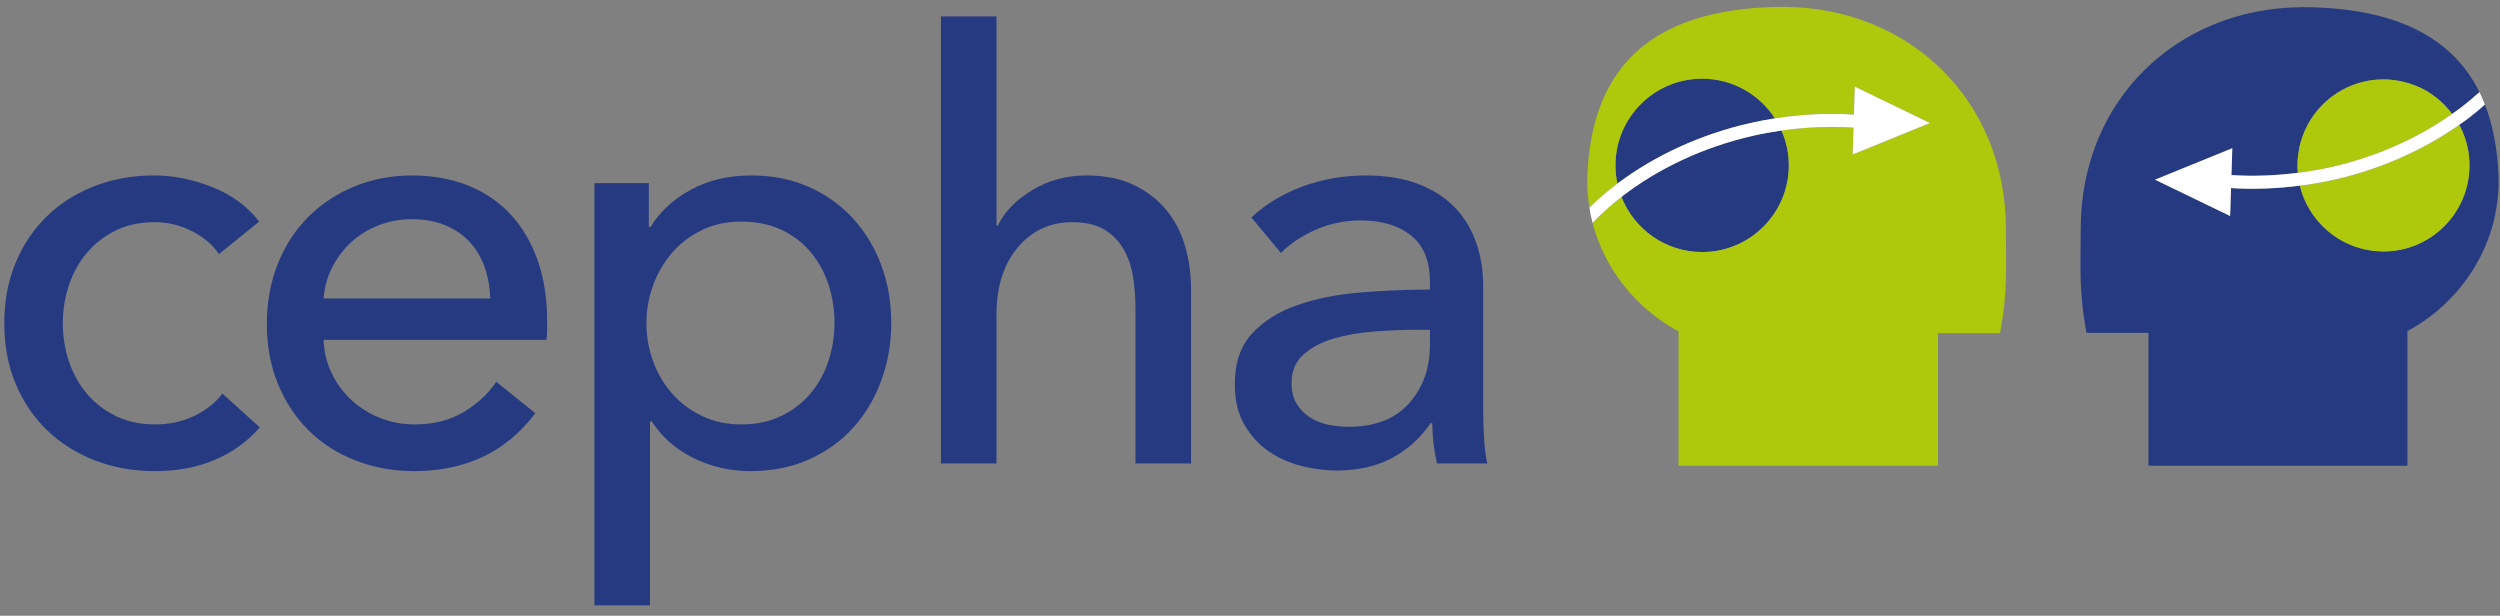
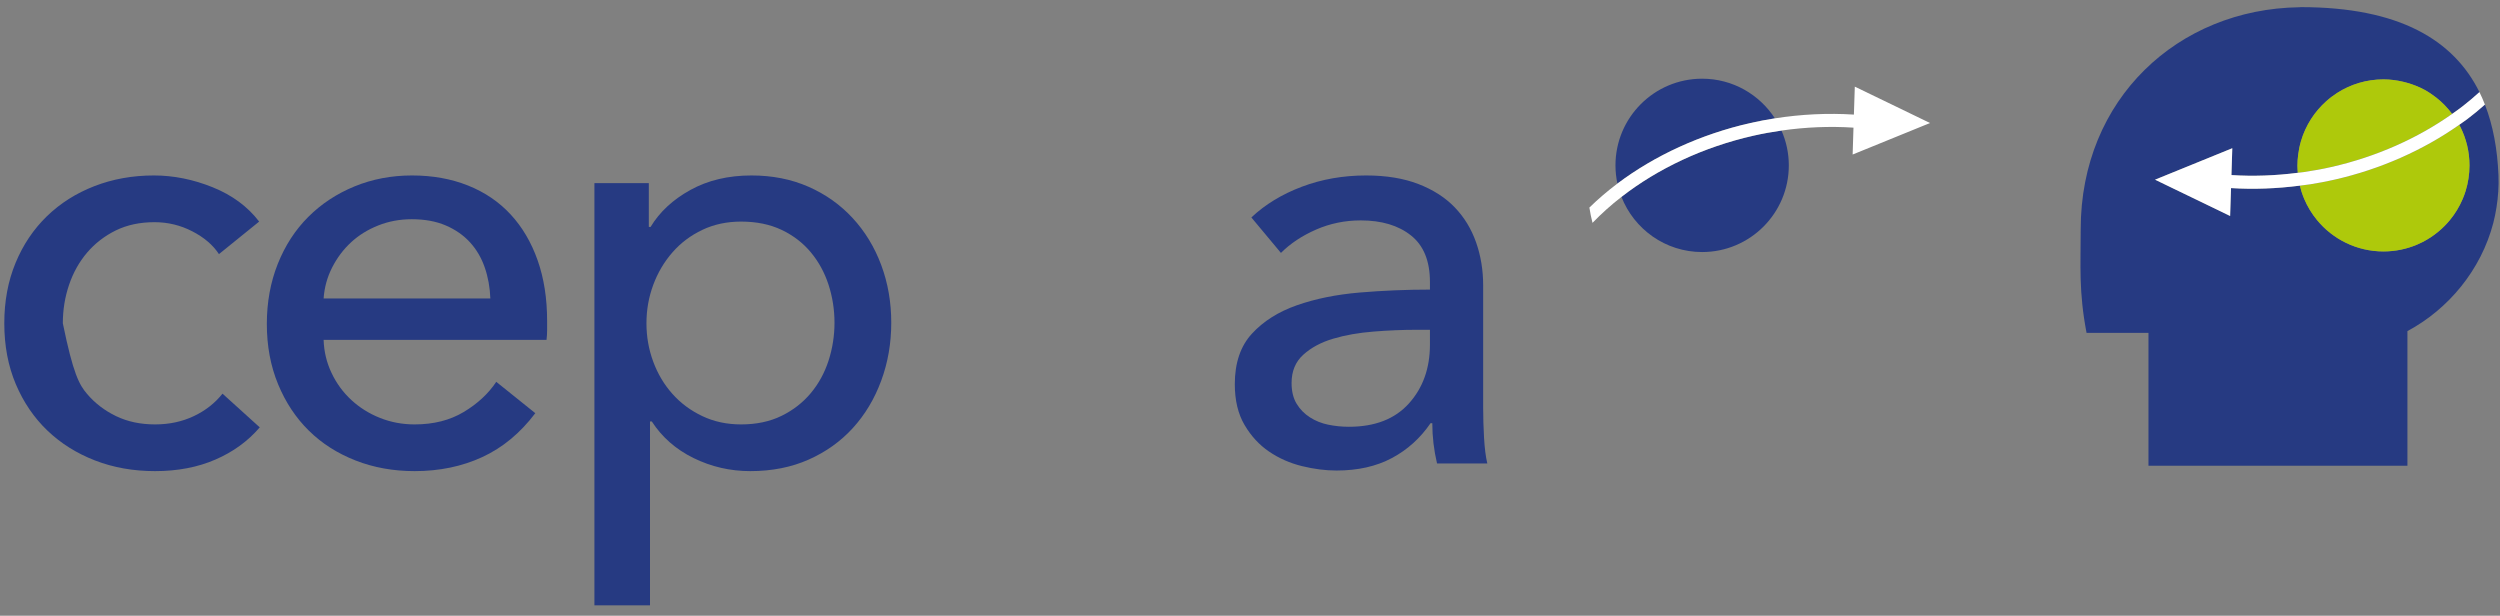
<svg xmlns="http://www.w3.org/2000/svg" xmlns:ns1="http://www.bohemiancoding.com/sketch/ns" width="203px" height="50px" viewBox="0 0 203 50" version="1.1">
  <rect x="0" y="0" width="203" height="50" fill="#808080" stroke="none" />
  <title>logo</title>
  <desc>Created with Sketch.</desc>
  <defs />
  <g id="Welcome" stroke="none" stroke-width="1" fill="none" fill-rule="evenodd" ns1:type="MSPage">
    <g id="HOME" ns1:type="MSArtboardGroup" transform="translate(-206, -74)">
      <g id="MASTHEAD" ns1:type="MSLayerGroup" transform="translate(-8, -7)">
        <g id="Header" ns1:type="MSShapeGroup">
          <g id="Navbar" transform="translate(0, 51)">
            <g id="BRAND" transform="translate(214, 30.5)">
              <g id="logo">
                <path d="M144.121,9.11 C142.867,7.174 140.692,5.89 138.214,5.89 C134.327,5.89 131.176,9.041 131.176,12.928 C131.176,13.435 131.232,13.929 131.334,14.405 C134.362,12.13 138.086,10.406 142.138,9.487 C142.795,9.338 143.457,9.214 144.121,9.11" id="Fill-1" fill="#263A82" />
                <path d="M131.663,15.488 C132.688,18.107 135.231,19.966 138.214,19.966 C142.101,19.966 145.252,16.815 145.252,12.928 C145.252,11.922 145.037,10.968 144.657,10.102 C143.893,10.211 143.13,10.349 142.372,10.52 C138.323,11.439 134.623,13.186 131.663,15.488" id="Fill-2" fill="#263A82" />
-                 <path d="M162.879,18.119 C162.879,7.506 154.943,0.208 145.105,0.065 L144.977,0.056 C133.211,0.056 129.225,5.818 128.895,13.717 C128.858,14.619 128.921,15.498 129.058,16.353 C129.762,15.667 130.522,15.016 131.334,14.405 C131.232,13.929 131.176,13.435 131.176,12.928 C131.176,9.041 134.327,5.89 138.214,5.89 C140.692,5.89 142.867,7.174 144.121,9.11 C146.272,8.773 148.439,8.671 150.537,8.805 L150.61,6.535 L156.718,9.489 L150.434,12.048 L150.503,9.865 C148.594,9.739 146.621,9.82 144.657,10.102 C145.037,10.968 145.252,11.922 145.252,12.928 C145.252,16.815 142.101,19.966 138.214,19.966 C135.231,19.966 132.688,18.107 131.663,15.488 C130.815,16.147 130.028,16.851 129.312,17.596 C130.311,21.445 132.976,24.63 136.301,26.409 L136.301,37.319 L157.365,37.319 L157.365,26.554 L162.402,26.554 C163.043,23.18 162.879,21.143 162.879,18.119" id="Fill-3" fill="#AEC90B" />
                <path d="M142.372,10.52 C143.13,10.349 143.893,10.211 144.657,10.102 C146.621,9.82 148.594,9.739 150.503,9.865 L150.434,12.048 L156.718,9.489 L150.61,6.535 L150.537,8.805 C148.439,8.671 146.272,8.773 144.121,9.11 C143.457,9.214 142.795,9.338 142.138,9.487 C138.086,10.406 134.362,12.13 131.334,14.405 C130.522,15.016 129.762,15.667 129.058,16.353 C129.124,16.773 129.206,17.19 129.312,17.596 C130.028,16.851 130.815,16.147 131.663,15.488 C134.623,13.186 138.323,11.439 142.372,10.52" id="Fill-4" fill="#FFFFFF" />
-                 <path d="M17.779,20.134 C17.298,19.398 16.578,18.782 15.618,18.285 C14.657,17.789 13.633,17.541 12.545,17.541 C11.36,17.541 10.312,17.765 9.4,18.213 C8.488,18.662 7.711,19.262 7.071,20.014 C6.431,20.766 5.943,21.639 5.607,22.631 C5.27,23.623 5.102,24.663 5.102,25.751 C5.102,26.84 5.27,27.88 5.607,28.872 C5.943,29.865 6.431,30.737 7.071,31.489 C7.711,32.241 8.495,32.842 9.424,33.289 C10.352,33.738 11.408,33.962 12.592,33.962 C13.745,33.962 14.793,33.738 15.738,33.289 C16.682,32.842 17.458,32.233 18.067,31.465 L21.092,34.202 C20.131,35.323 18.931,36.195 17.49,36.818 C16.05,37.443 14.417,37.755 12.592,37.755 C10.832,37.755 9.208,37.467 7.719,36.891 C6.231,36.314 4.942,35.507 3.854,34.466 C2.766,33.426 1.909,32.169 1.285,30.697 C0.661,29.225 0.349,27.576 0.349,25.751 C0.349,23.959 0.653,22.327 1.261,20.854 C1.869,19.382 2.718,18.117 3.806,17.06 C4.894,16.005 6.183,15.188 7.671,14.612 C9.16,14.036 10.768,13.747 12.497,13.747 C14.097,13.747 15.689,14.068 17.274,14.708 C18.859,15.349 20.115,16.277 21.043,17.493 L17.779,20.134" id="Fill-5" fill="#263A82" />
+                 <path d="M17.779,20.134 C17.298,19.398 16.578,18.782 15.618,18.285 C14.657,17.789 13.633,17.541 12.545,17.541 C11.36,17.541 10.312,17.765 9.4,18.213 C8.488,18.662 7.711,19.262 7.071,20.014 C6.431,20.766 5.943,21.639 5.607,22.631 C5.27,23.623 5.102,24.663 5.102,25.751 C5.943,29.865 6.431,30.737 7.071,31.489 C7.711,32.241 8.495,32.842 9.424,33.289 C10.352,33.738 11.408,33.962 12.592,33.962 C13.745,33.962 14.793,33.738 15.738,33.289 C16.682,32.842 17.458,32.233 18.067,31.465 L21.092,34.202 C20.131,35.323 18.931,36.195 17.49,36.818 C16.05,37.443 14.417,37.755 12.592,37.755 C10.832,37.755 9.208,37.467 7.719,36.891 C6.231,36.314 4.942,35.507 3.854,34.466 C2.766,33.426 1.909,32.169 1.285,30.697 C0.661,29.225 0.349,27.576 0.349,25.751 C0.349,23.959 0.653,22.327 1.261,20.854 C1.869,19.382 2.718,18.117 3.806,17.06 C4.894,16.005 6.183,15.188 7.671,14.612 C9.16,14.036 10.768,13.747 12.497,13.747 C14.097,13.747 15.689,14.068 17.274,14.708 C18.859,15.349 20.115,16.277 21.043,17.493 L17.779,20.134" id="Fill-5" fill="#263A82" />
                <path d="M44.426,25.559 L44.426,26.327 C44.426,26.584 44.409,26.84 44.378,27.095 L26.277,27.095 C26.308,28.05 26.524,28.948 26.925,29.79 C27.324,30.632 27.861,31.364 28.533,31.983 C29.205,32.603 29.981,33.088 30.862,33.437 C31.742,33.787 32.678,33.962 33.67,33.962 C35.207,33.962 36.535,33.626 37.656,32.953 C38.776,32.282 39.656,31.465 40.296,30.505 L43.466,33.05 C42.249,34.662 40.816,35.85 39.168,36.612 C37.519,37.374 35.687,37.755 33.67,37.755 C31.942,37.755 30.341,37.467 28.869,36.891 C27.396,36.314 26.132,35.507 25.076,34.466 C24.019,33.426 23.187,32.169 22.58,30.697 C21.971,29.225 21.667,27.592 21.667,25.799 C21.667,24.04 21.964,22.415 22.556,20.926 C23.15,19.437 23.976,18.165 25.035,17.109 C26.093,16.053 27.345,15.228 28.788,14.636 C30.231,14.044 31.787,13.747 33.455,13.747 C35.123,13.747 36.639,14.02 38.002,14.564 C39.365,15.108 40.52,15.892 41.467,16.917 C42.413,17.941 43.143,19.182 43.656,20.637 C44.17,22.095 44.426,23.734 44.426,25.559 L44.426,25.559 Z M39.816,23.734 C39.784,22.839 39.632,21.998 39.36,21.214 C39.088,20.43 38.688,19.749 38.16,19.173 C37.632,18.597 36.976,18.141 36.192,17.805 C35.406,17.469 34.487,17.301 33.431,17.301 C32.47,17.301 31.565,17.469 30.718,17.805 C29.869,18.141 29.133,18.597 28.509,19.173 C27.885,19.749 27.373,20.43 26.973,21.214 C26.572,21.998 26.34,22.839 26.277,23.734 L39.816,23.734 L39.816,23.734 Z" id="Fill-6" fill="#263A82" />
                <path d="M52.78,48.654 L48.267,48.654 L48.267,14.372 L52.684,14.372 L52.684,17.925 L52.829,17.925 C53.562,16.708 54.64,15.709 56.061,14.924 C57.482,14.14 59.134,13.747 61.019,13.747 C62.711,13.747 64.252,14.052 65.641,14.66 C67.03,15.269 68.227,16.117 69.233,17.205 C70.239,18.293 71.013,19.566 71.556,21.022 C72.099,22.479 72.37,24.04 72.37,25.703 C72.37,27.368 72.099,28.937 71.556,30.408 C71.013,31.882 70.247,33.162 69.257,34.25 C68.266,35.338 67.069,36.195 65.665,36.818 C64.26,37.443 62.679,37.755 60.923,37.755 C59.295,37.755 57.762,37.402 56.325,36.698 C54.888,35.995 53.754,35.002 52.925,33.721 L52.78,33.721 L52.78,48.654 L52.78,48.654 Z M67.761,25.703 C67.761,24.647 67.601,23.623 67.281,22.631 C66.96,21.639 66.48,20.758 65.84,19.99 C65.2,19.221 64.408,18.614 63.464,18.165 C62.519,17.717 61.423,17.493 60.175,17.493 C59.022,17.493 57.974,17.717 57.03,18.165 C56.086,18.614 55.277,19.221 54.605,19.99 C53.933,20.758 53.412,21.639 53.044,22.631 C52.677,23.623 52.492,24.663 52.492,25.751 C52.492,26.84 52.677,27.88 53.044,28.872 C53.412,29.865 53.933,30.737 54.605,31.489 C55.277,32.241 56.086,32.842 57.03,33.289 C57.974,33.738 59.022,33.962 60.175,33.962 C61.423,33.962 62.519,33.73 63.464,33.266 C64.408,32.802 65.2,32.185 65.84,31.417 C66.48,30.649 66.96,29.769 67.281,28.776 C67.601,27.785 67.761,26.76 67.761,25.703 L67.761,25.703 Z" id="Fill-7" fill="#263A82" />
-                 <path d="M81.013,17.829 C81.557,16.708 82.484,15.748 83.797,14.948 C85.11,14.148 86.582,13.747 88.215,13.747 C89.687,13.747 90.952,13.996 92.008,14.492 C93.064,14.989 93.944,15.653 94.649,16.485 C95.352,17.317 95.873,18.293 96.209,19.413 C96.545,20.534 96.713,21.735 96.713,23.015 L96.713,37.131 L92.2,37.131 L92.2,24.52 C92.2,23.59 92.128,22.707 91.984,21.872 C91.84,21.038 91.576,20.301 91.192,19.659 C90.808,19.017 90.287,18.504 89.631,18.118 C88.975,17.734 88.119,17.541 87.062,17.541 C85.269,17.541 83.797,18.223 82.645,19.587 C81.493,20.95 80.916,22.771 80.916,25.05 L80.916,37.131 L76.403,37.131 L76.403,0.832 L80.916,0.832 L80.916,17.829 L81.013,17.829" id="Fill-8" fill="#263A82" />
                <path d="M116.111,22.39 C116.111,20.694 115.599,19.437 114.575,18.621 C113.55,17.805 112.19,17.397 110.493,17.397 C109.213,17.397 108.004,17.645 106.868,18.141 C105.731,18.638 104.78,19.269 104.012,20.037 L101.611,17.157 C102.731,16.1 104.099,15.269 105.716,14.66 C107.332,14.052 109.069,13.747 110.925,13.747 C112.558,13.747 113.975,13.98 115.175,14.444 C116.375,14.908 117.36,15.541 118.128,16.34 C118.896,17.141 119.472,18.085 119.856,19.173 C120.24,20.262 120.433,21.43 120.433,22.678 L120.433,32.617 C120.433,33.386 120.457,34.194 120.504,35.042 C120.553,35.891 120.64,36.587 120.769,37.131 L116.687,37.131 C116.431,36.043 116.303,34.954 116.303,33.866 L116.159,33.866 C115.327,35.082 114.278,36.027 113.015,36.698 C111.75,37.371 110.253,37.707 108.525,37.707 C107.628,37.707 106.692,37.587 105.716,37.347 C104.739,37.107 103.851,36.715 103.051,36.17 C102.25,35.627 101.587,34.906 101.059,34.01 C100.531,33.114 100.266,32.01 100.266,30.697 C100.266,28.968 100.73,27.6 101.659,26.592 C102.587,25.583 103.803,24.815 105.308,24.287 C106.812,23.759 108.508,23.415 110.398,23.254 C112.286,23.095 114.191,23.015 116.111,23.015 L116.111,22.39 L116.111,22.39 Z M115.007,26.279 C113.886,26.279 112.726,26.327 111.526,26.424 C110.325,26.52 109.237,26.711 108.261,27 C107.284,27.288 106.476,27.72 105.836,28.296 C105.195,28.872 104.876,29.64 104.876,30.601 C104.876,31.273 105.012,31.834 105.284,32.282 C105.555,32.73 105.915,33.098 106.364,33.386 C106.812,33.674 107.308,33.874 107.853,33.985 C108.396,34.098 108.957,34.154 109.533,34.154 C111.646,34.154 113.27,33.522 114.407,32.257 C115.543,30.993 116.111,29.401 116.111,27.48 L116.111,26.279 L115.007,26.279 L115.007,26.279 Z" id="Fill-9" fill="#263A82" />
                <path d="M202.875,13.716 C202.789,11.637 202.444,9.708 201.775,7.992 C201.311,8.402 200.834,8.803 200.328,9.182 C200.119,9.339 199.899,9.487 199.684,9.638 C199.717,9.697 199.755,9.751 199.785,9.811 C200.02,10.281 200.205,10.78 200.33,11.302 C200.393,11.563 200.441,11.831 200.473,12.102 C200.505,12.374 200.522,12.651 200.522,12.932 C200.522,13.655 200.412,14.353 200.208,15.009 C200.14,15.227 200.061,15.442 199.973,15.65 C199.708,16.277 199.354,16.857 198.927,17.375 C198.642,17.72 198.325,18.037 197.98,18.321 C197.592,18.642 197.169,18.921 196.717,19.153 C196.566,19.23 196.413,19.301 196.256,19.368 C195.42,19.721 194.501,19.917 193.537,19.917 C191.367,19.917 189.428,18.927 188.147,17.375 C187.72,16.857 187.365,16.277 187.1,15.65 C187.012,15.442 186.934,15.227 186.866,15.009 C186.822,14.866 186.789,14.719 186.754,14.574 C184.873,14.816 182.99,14.89 181.159,14.773 L181.086,17.039 L174.989,14.09 L181.262,11.536 L181.193,13.715 C182.954,13.831 184.77,13.763 186.582,13.531 C186.565,13.333 186.551,13.134 186.551,12.932 C186.551,12.643 186.575,12.36 186.609,12.079 C186.656,11.693 186.733,11.316 186.841,10.952 C187.214,9.686 187.936,8.57 188.896,7.715 C189.032,7.592 189.174,7.476 189.32,7.365 C189.467,7.254 189.618,7.148 189.773,7.048 C190.859,6.351 192.15,5.946 193.537,5.946 C194.082,5.946 194.61,6.017 195.119,6.136 C195.242,6.164 195.363,6.197 195.483,6.231 C195.967,6.372 196.433,6.554 196.868,6.79 C197.201,6.972 197.514,7.185 197.812,7.416 C198.305,7.798 198.738,8.252 199.113,8.75 C199.414,8.538 199.713,8.325 200,8.102 C200.463,7.741 200.905,7.365 201.33,6.978 C199.242,2.764 194.845,0.079 186.822,0.079 L186.695,0.089 C176.874,0.231 168.953,7.516 168.953,18.111 C168.953,21.128 168.789,23.162 169.428,26.53 L174.456,26.53 L174.456,37.319 L195.483,37.319 L195.483,26.385 C198.802,24.609 201.462,21.429 202.46,17.588 C202.565,17.182 202.647,16.767 202.714,16.347 C202.85,15.493 202.913,14.616 202.875,13.716" id="Fill-10" fill="#263A82" />
                <path d="M189.31,13.06 C192.959,12.233 196.319,10.726 199.113,8.75 C198.738,8.252 198.305,7.799 197.812,7.416 C197.514,7.185 197.201,6.972 196.868,6.79 C196.433,6.554 195.967,6.372 195.483,6.231 C195.363,6.197 195.242,6.164 195.119,6.136 C194.61,6.017 194.082,5.946 193.537,5.946 C192.15,5.946 190.859,6.351 189.773,7.048 C189.618,7.148 189.467,7.254 189.32,7.365 C189.174,7.476 189.032,7.592 188.896,7.715 C187.936,8.57 187.214,9.686 186.841,10.952 C186.733,11.316 186.656,11.693 186.609,12.079 C186.575,12.36 186.551,12.643 186.551,12.932 C186.551,13.134 186.565,13.333 186.582,13.531 C186.731,13.512 186.88,13.5 187.029,13.478 C187.792,13.369 188.553,13.232 189.31,13.06" id="Fill-11" fill="#AEC90B" />
                <path d="M187.564,14.469 C187.294,14.511 187.024,14.539 186.754,14.574 C186.789,14.719 186.822,14.866 186.866,15.009 C186.934,15.227 187.012,15.442 187.1,15.65 C187.365,16.277 187.72,16.857 188.147,17.375 C189.428,18.927 191.367,19.917 193.537,19.917 C194.501,19.917 195.42,19.721 196.256,19.368 C196.413,19.301 196.566,19.23 196.717,19.153 C197.169,18.921 197.592,18.642 197.98,18.321 C198.325,18.037 198.642,17.72 198.927,17.375 C199.354,16.857 199.708,16.277 199.973,15.65 C200.061,15.442 200.14,15.227 200.208,15.009 C200.412,14.353 200.522,13.655 200.522,12.932 C200.522,12.651 200.505,12.374 200.473,12.102 C200.441,11.831 200.393,11.563 200.33,11.302 C200.205,10.78 200.02,10.281 199.785,9.811 C199.755,9.751 199.717,9.697 199.684,9.638 C196.783,11.68 193.31,13.238 189.544,14.092 C188.887,14.241 188.226,14.365 187.564,14.469" id="Fill-12" fill="#AEC90B" />
                <path d="M188.896,7.715 C189.032,7.592 189.174,7.476 189.32,7.365 M195.483,6.231 C195.967,6.372 196.433,6.554 196.868,6.79" id="Stroke-13" stroke-linecap="round" stroke-linejoin="round" />
                <path d="M199.113,8.75 L199.113,8.75 C196.319,10.726 192.959,12.233 189.31,13.06 C188.553,13.232 187.792,13.369 187.029,13.478 C186.88,13.5 186.731,13.512 186.582,13.531 C184.77,13.763 182.954,13.831 181.193,13.715 L181.262,11.536 L174.989,14.09 L181.086,17.039 L181.159,14.773 C182.99,14.89 184.873,14.816 186.754,14.574 C187.024,14.539 187.294,14.511 187.564,14.469 C188.226,14.365 188.887,14.241 189.544,14.092 C193.31,13.238 196.783,11.68 199.684,9.638 C199.899,9.487 200.119,9.339 200.328,9.182 C200.834,8.803 201.311,8.402 201.775,7.992 C201.64,7.645 201.493,7.306 201.33,6.978 C200.905,7.365 200.463,7.741 200,8.102 C199.713,8.325 199.414,8.538 199.113,8.75" id="Fill-14" fill="#FFFFFF" />
              </g>
            </g>
          </g>
        </g>
      </g>
    </g>
  </g>
</svg>